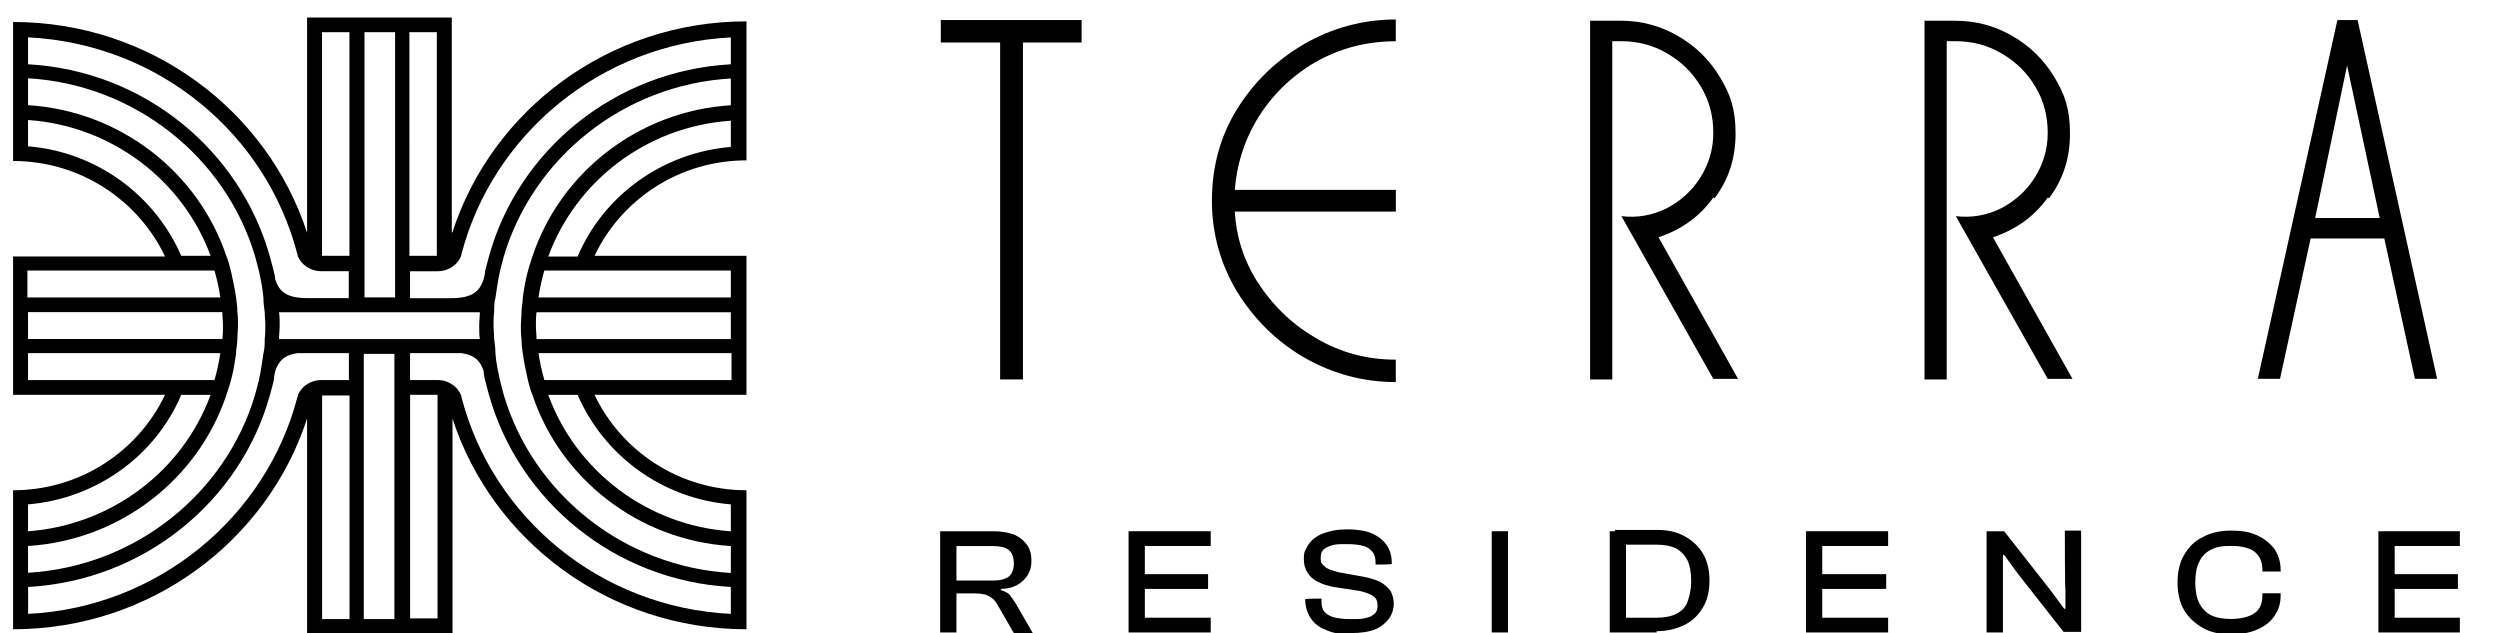
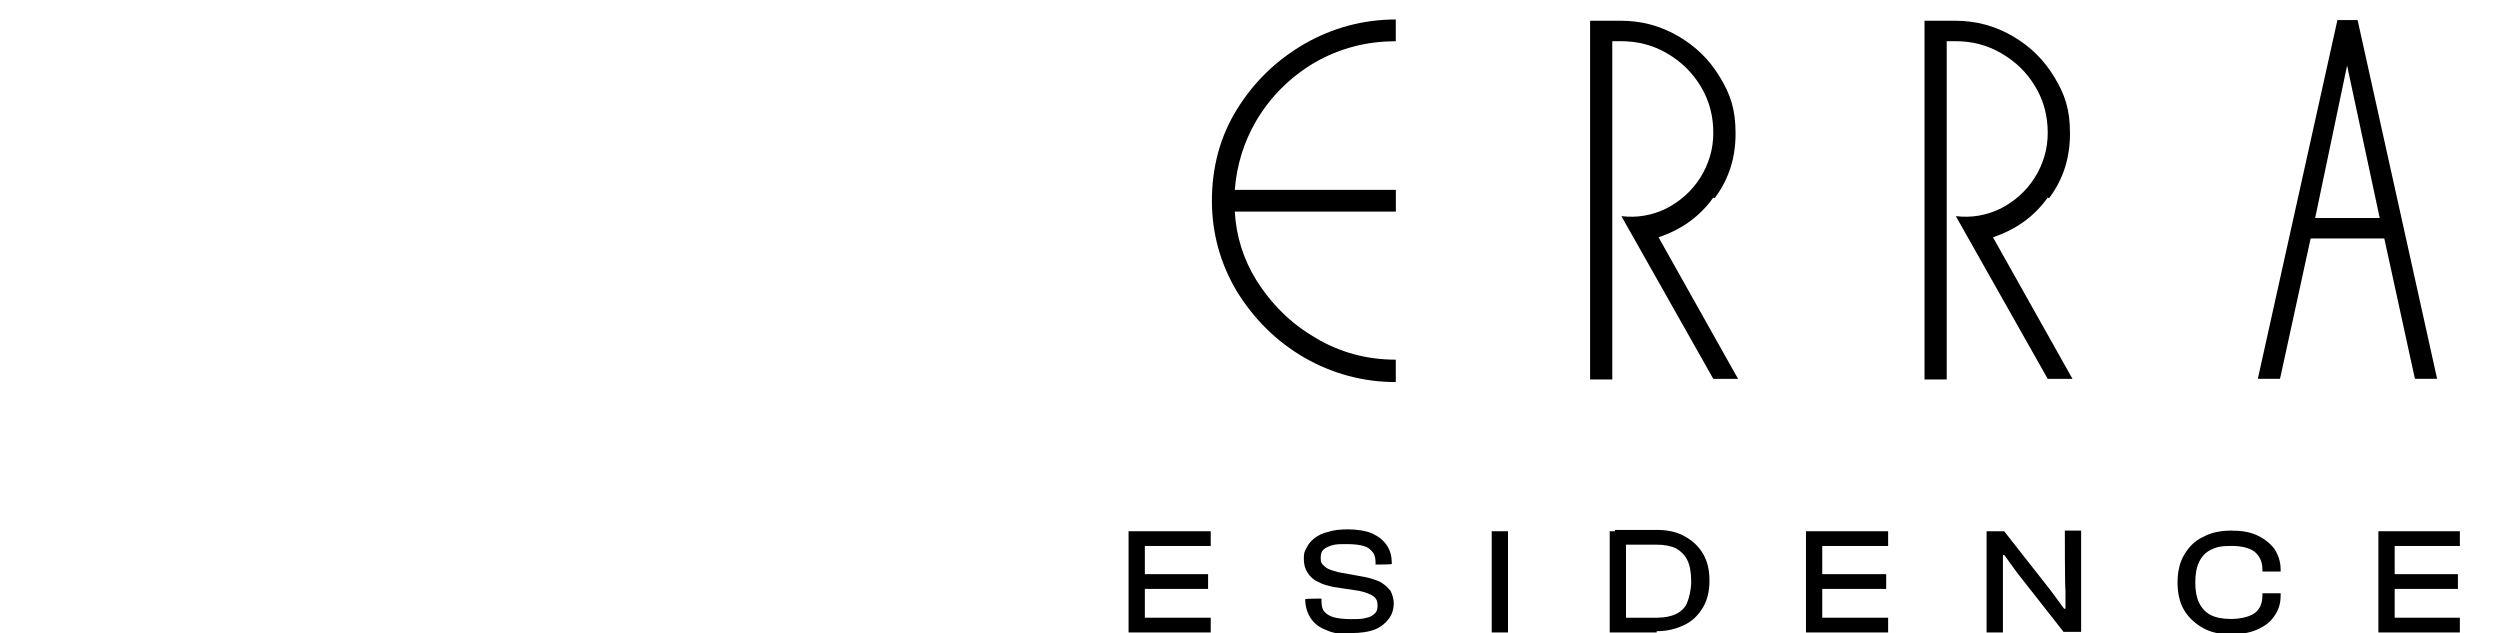
<svg xmlns="http://www.w3.org/2000/svg" id="Calque_2" data-name="Calque 2" viewBox="0 0 359.35 91">
  <defs>
    <style>      .cls-1 {        clip-path: url(#clippath);      }      .cls-2 {        fill: none;      }      .cls-2, .cls-3 {        stroke-width: 0px;      }      .cls-4 {        clip-path: url(#clippath-1);      }      .cls-5 {        clip-path: url(#clippath-4);      }      .cls-6 {        clip-path: url(#clippath-3);      }      .cls-7 {        clip-path: url(#clippath-2);      }    </style>
    <clipPath id="clippath">
-       <rect class="cls-2" width="359.35" height="91" />
-     </clipPath>
+       </clipPath>
    <clipPath id="clippath-1">
      <rect class="cls-2" width="359.35" height="91" />
    </clipPath>
    <clipPath id="clippath-2">
      <rect class="cls-2" width="359.35" height="91" />
    </clipPath>
    <clipPath id="clippath-3">
      <rect class="cls-2" width="359.35" height="91" />
    </clipPath>
    <clipPath id="clippath-4">
      <rect class="cls-2" width="359.35" height="91" />
    </clipPath>
  </defs>
  <g id="Calque_1-2" data-name="Calque 1">
    <g>
      <g class="cls-1">
        <path class="cls-3" d="M105.05,9.24c-16.68.92-30.55,12.34-34.77,27.63-.19.74-.37,1.38-.56,2.12,0,.37-.09.74-.19,1.11-.56,1.75-1.59,2.76-4.69,2.76h-5.9v-3.87h3.94c1.69,0,2.9-1.01,3.37-2.12l.09-.37c4.5-17.22,20.06-30.2,38.71-31.12v3.87ZM105.05,15.13c-13.31.83-24.46,9.67-28.49,21.64-.19.64-.47,1.38-.66,2.12-.37,1.29-.56,2.58-.75,3.87,0,.74-.19,1.38-.19,2.12,0,.64-.09,1.29-.09,1.93s0,1.29.09,1.93c0,.74.09,1.38.19,2.12.19,1.29.47,2.58.75,3.87.19.74.37,1.38.66,2.12,4.03,11.97,15.18,20.81,28.49,21.64v3.87c-15.46-.92-28.4-11.42-32.61-25.5-.19-.74-.38-1.38-.56-2.12-.28-1.29-.56-2.58-.66-3.87,0-.74-.09-1.38-.19-2.12,0-.64-.09-1.29-.09-1.93s0-1.29.09-1.93c0-.74,0-1.38.19-2.12.19-1.29.38-2.58.66-3.87.19-.74.37-1.38.56-2.12,4.22-14.09,17.15-24.59,32.61-25.5v3.87ZM105.05,21.12c-9.93.83-18.37,7.09-22.02,15.75h-4.22c3.94-10.77,14.06-18.69,26.24-19.52v3.87-.09ZM105.05,38.89v3.87h-27.65c.19-1.29.47-2.58.84-3.87h26.9-.09ZM105.05,48.74h-27.93c0-.64-.09-1.29-.09-1.93s0-1.29.09-1.93h27.93v3.87ZM105.05,54.63h-26.8c-.37-1.29-.66-2.58-.84-3.87h27.74v3.87h-.09ZM105.05,72.5v3.87c-12.09-.83-22.3-8.75-26.24-19.61h4.22c3.75,8.66,12.09,14.92,22.02,15.74M105.05,88.24c-18.74-.92-34.21-13.81-38.71-31.12,0-.09,0-.18-.09-.37-.47-1.11-1.69-2.12-3.37-2.12h-3.94v-3.87h7.4c1.97.28,2.72,1.2,3.19,2.58,0,.46.09.83.19,1.29.19.74.38,1.38.56,2.12,4.31,15.29,18.09,26.7,34.77,27.62v3.87ZM46.3,56.84h3.94v32.14h-3.94v-32.14ZM42.83,56.75h0c0,.09,0,.18-.09.37-4.5,17.22-20.06,30.2-38.7,31.12v-3.87c16.68-.92,30.55-12.34,34.77-27.62.19-.74.38-1.38.56-2.12,0-.46.09-.83.19-1.29.47-1.38,1.22-2.3,3.19-2.58h7.4v3.87h-3.94c-1.69,0-2.9,1.01-3.37,2.12ZM4.03,78.48c13.31-.83,24.46-9.67,28.49-21.64.19-.64.47-1.38.66-2.12.37-1.29.56-2.58.75-3.87,0-.74.19-1.38.19-2.12,0-.64.09-1.29.09-1.93s0-1.29-.09-1.93c0-.74-.09-1.38-.19-2.12-.19-1.29-.47-2.58-.75-3.87-.19-.74-.37-1.38-.66-2.12-4.03-11.97-15.18-20.81-28.49-21.64v-3.87c15.46.92,28.39,11.42,32.61,25.5.19.74.37,1.38.56,2.12.28,1.29.56,2.58.66,3.87,0,.74.09,1.38.19,2.12,0,.64.09,1.29.09,1.93s0,1.29-.09,1.93c0,.74,0,1.38-.19,2.12-.19,1.29-.37,2.58-.66,3.87-.19.74-.37,1.38-.56,2.12-4.22,14.09-17.15,24.59-32.61,25.5v-3.87ZM4.03,72.5c9.93-.83,18.37-7.09,22.02-15.74h4.22c-3.94,10.77-14.06,18.69-26.24,19.61v-3.87ZM4.03,54.63v-3.87h27.64c-.19,1.29-.47,2.58-.84,3.87H3.94h.09ZM4.03,44.87h27.93c0,.64.09,1.29.09,1.93s0,1.29-.09,1.93H4.03v-3.87ZM4.03,38.89h26.8c.37,1.29.66,2.58.84,3.87H3.94v-3.87h.09ZM4.03,21.12v-3.87c12.09.83,22.3,8.75,26.24,19.52h-4.22c-3.75-8.65-12.09-14.92-22.02-15.74v.09ZM4.03,5.37c18.74.92,34.2,13.81,38.7,31.12l.09.37c.47,1.1,1.69,2.12,3.37,2.12h3.94v3.87h-5.9c-3.19,0-4.12-1.01-4.69-2.76,0-.37-.09-.74-.19-1.11-.19-.74-.37-1.38-.56-2.12C34.49,21.58,20.71,10.16,4.03,9.24v-3.87ZM50.23,36.77h-3.94V4.63h3.94v32.14ZM58.95,56.75h3.94v32.14h-3.94v-32.14ZM56.79,88.98h-4.5v-38.12h4.4v38.12h.09ZM68.97,48.74h-28.86c0-.64.09-1.29.09-1.93s0-1.29-.09-1.93h28.86c0,.64-.09,1.29-.09,1.93s0,1.29.09,1.93M56.79,4.63v38.12h-4.4V4.63h4.4ZM62.79,36.77h-3.94V4.63h3.94v32.14ZM64.94,33.46V2.52h-20.8v30.94C38.42,15.87,21.65,3.16,1.88,3.16v19.98c9.65,0,17.99,5.62,21.84,13.72H1.88v19.89h21.84c-3.84,8.1-12.18,13.72-21.84,13.72v19.98c19.77,0,36.55-12.71,42.26-30.29v30.94h20.9v-30.94c5.72,17.59,22.49,30.29,42.26,30.29v-19.98c-9.65,0-17.99-5.62-21.84-13.72h21.84v-19.98h-21.84c3.84-8.1,12.18-13.72,21.84-13.72V3.07c-19.77,0-36.55,12.71-42.26,30.29l-.09.09Z" />
-         <path class="cls-3" d="M137.48,78.48v4.97h5.25c1.03,0,1.69-.18,2.25-.55.47-.37.75-1.01.75-1.93s-.28-1.57-.75-1.93c-.47-.37-1.22-.55-2.25-.55h-5.25ZM137.48,90.91h-2.34v-14.55h7.69c1.12,0,2.06.18,2.9.46.84.37,1.4.83,1.87,1.47.47.64.66,1.38.66,2.3s-.19,1.47-.56,2.12c-.37.55-.84,1.01-1.5,1.38-.66.37-1.41.55-2.34.55v.18c.56.18,1.03.37,1.31.74.28.37.56.74.84,1.2l2.44,4.24h-2.72l-2.34-4.05c-.19-.37-.47-.74-.75-.92-.28-.27-.56-.37-.94-.55-.37-.09-.94-.18-1.5-.18h-2.72v5.62Z" />
      </g>
      <polygon class="cls-3" points="162.88 90.91 162.22 90.91 162.22 76.36 164.56 76.36 174.03 76.36 174.03 78.48 164.56 78.48 164.56 82.53 173.65 82.53 173.65 84.65 164.56 84.65 164.56 88.79 174.03 88.79 174.03 90.91 162.88 90.91" />
      <g class="cls-4">
        <path class="cls-3" d="M194.27,91.19c-1.5,0-2.72-.18-3.66-.64-1.03-.37-1.78-1.01-2.25-1.75-.47-.74-.75-1.66-.75-2.67,0-.09,2.34-.09,2.34-.09v.37c0,.55.09,1.11.38,1.47.28.37.75.64,1.31.83.66.18,1.5.28,2.53.28s1.69,0,2.25-.19c.56-.09.94-.37,1.22-.64.28-.28.37-.64.37-1.11,0-.64-.19-1.11-.66-1.38-.37-.28-1.12-.55-1.97-.74l-3.66-.55c-.84-.18-1.59-.37-2.25-.74-.66-.27-1.13-.74-1.5-1.29-.38-.55-.56-1.2-.56-2.03s.09-1.01.38-1.56c.28-.55.56-.92,1.12-1.38.47-.37,1.13-.74,1.97-.92.84-.28,1.78-.37,2.9-.37s2.62.18,3.56.64c.94.46,1.59,1.01,2.06,1.75.47.74.66,1.57.66,2.58,0,.09-2.34.09-2.34.09v-.27c0-.55-.09-1.11-.38-1.47-.28-.37-.66-.74-1.31-.92-.56-.18-1.41-.28-2.44-.28s-1.59,0-2.16.18c-.56.19-.94.37-1.22.64-.28.28-.37.64-.37,1.11s0,.74.28,1.01c.28.28.47.46.84.64.38.18.84.28,1.41.46l3.56.64c1.03.18,1.78.46,2.44.74.65.37,1.12.83,1.5,1.29.28.55.47,1.2.47,1.84s-.19,1.47-.66,2.12c-.47.64-1.12,1.2-1.97,1.57-.94.37-2.06.55-3.56.55l.09.18Z" />
      </g>
      <rect class="cls-3" x="214.42" y="76.36" width="2.34" height="14.55" />
      <g class="cls-7">
        <path class="cls-3" d="M238.13,90.91h-6v-2.12h6c1.13,0,2.06-.18,2.81-.55.75-.37,1.31-.92,1.59-1.66.28-.74.56-1.75.56-3.04s-.19-2.3-.56-3.04c-.37-.74-.94-1.29-1.59-1.66-.75-.37-1.69-.55-2.81-.55h-6v-2.12h6c1.59,0,2.9.28,4.03.92,1.13.64,1.97,1.38,2.62,2.49.66,1.1.94,2.39.94,3.87s-.28,2.76-.94,3.87c-.66,1.11-1.5,1.93-2.62,2.49-1.13.55-2.44.92-4.03.92v.18ZM233.72,90.91h-2.34v-14.55h2.34v14.55Z" />
      </g>
      <polygon class="cls-3" points="260.24 90.91 259.59 90.91 259.59 76.36 261.93 76.36 271.4 76.36 271.4 78.48 261.93 78.48 261.93 82.53 271.12 82.53 271.12 84.65 261.93 84.65 261.93 88.79 271.4 88.79 271.4 90.91 260.24 90.91" />
      <g class="cls-6">
        <path class="cls-3" d="M287.89,90.91h-2.34v-14.55h2.53l6.65,8.47,1.97,2.67h.19v-2.67c-.09,0-.09-8.56-.09-8.56h2.34v14.55h-2.53l-6.65-8.47-1.87-2.58h-.19v11.14Z" />
        <path class="cls-3" d="M320.69,91.19c-1.5,0-2.9-.28-4.03-.92-1.13-.64-2.06-1.47-2.72-2.58-.66-1.11-.94-2.49-.94-3.96s.28-2.85.94-3.96c.66-1.11,1.5-2.03,2.72-2.58,1.13-.64,2.53-.92,4.03-.92s2.62.18,3.66.64c1.03.46,1.87,1.1,2.53,1.93.56.83.94,1.84.94,3.04v.27h-2.62v-.27c0-1.11-.37-1.93-1.13-2.58-.75-.55-1.87-.83-3.37-.83s-2.16.18-2.9.55c-.75.37-1.31.92-1.69,1.75-.38.74-.56,1.75-.56,2.95s.19,2.21.56,2.95c.37.74.94,1.38,1.69,1.75.75.37,1.69.55,2.9.55s2.62-.28,3.37-.83c.75-.55,1.13-1.38,1.13-2.58v-.28h2.62v.28c0,1.2-.28,2.12-.94,3.04-.56.83-1.41,1.47-2.53,1.93-1.03.46-2.34.64-3.66.64Z" />
      </g>
      <polygon class="cls-3" points="342.43 90.91 341.87 90.91 341.87 76.36 344.21 76.36 353.58 76.36 353.58 78.48 344.21 78.48 344.21 82.53 353.3 82.53 353.3 84.65 344.21 84.65 344.21 88.79 353.58 88.79 353.58 90.91 342.43 90.91" />
-       <polygon class="cls-3" points="143.76 54.54 143.76 6.11 135.23 6.11 135.23 2.88 143.76 2.88 147.04 2.88 155.47 2.88 155.47 6.11 147.04 6.11 147.04 54.54 143.76 54.54" />
      <g class="cls-5">
        <path class="cls-3" d="M189.11,48.56c-3.56-2.03-6.37-4.88-8.53-8.29-1.87-3.04-2.9-6.35-3.09-9.85h23.15v-3.13h-23.15c.28-3.59,1.31-6.91,3.09-9.94,2.06-3.5,4.97-6.35,8.43-8.38,3.56-2.03,7.4-3.04,11.62-3.04v-3.13c-4.69,0-9.09,1.2-13.12,3.5-4.12,2.4-7.31,5.52-9.75,9.48-2.44,3.96-3.56,8.38-3.56,13.08s1.22,9.02,3.56,12.98c2.44,3.96,5.62,7.18,9.75,9.58,4.03,2.3,8.43,3.5,13.12,3.5v-3.22c-4.12,0-7.97-1.01-11.53-3.13" />
        <path class="cls-3" d="M246.47,28.48c2.06-2.76,3-5.8,3-9.3s-.75-5.62-2.25-8.1c-1.5-2.49-3.47-4.42-6-5.89-2.53-1.47-5.25-2.21-8.25-2.21h-4.41v51.56h3.19V5.92h1.22c2.44,0,4.59.55,6.65,1.75,2.06,1.2,3.66,2.76,4.87,4.79,1.22,2.03,1.78,4.24,1.78,6.63s-.66,4.51-1.87,6.45c-1.22,1.93-2.91,3.41-4.87,4.42-2.06,1.01-4.22,1.38-6.47,1.11l13.21,23.39h3.56l-11.43-20.35c3.28-1.11,5.9-2.95,7.87-5.71l.19.09Z" />
        <path class="cls-3" d="M294.54,28.48c2.06-2.76,3-5.8,3-9.3s-.75-5.62-2.25-8.1c-1.5-2.49-3.47-4.42-6-5.89-2.53-1.47-5.25-2.21-8.25-2.21h-4.41v51.56h3.19V5.92h1.22c2.44,0,4.59.55,6.65,1.75,2.06,1.2,3.66,2.76,4.87,4.79,1.22,2.03,1.78,4.24,1.78,6.63s-.66,4.51-1.87,6.45c-1.22,1.93-2.91,3.41-4.87,4.42-2.06,1.01-4.22,1.38-6.47,1.11l13.21,23.39h3.56l-11.43-20.35c3.28-1.11,5.9-2.95,7.87-5.71l.19.09Z" />
      </g>
      <path class="cls-3" d="M332.78,31.34h9.28l-4.69-21.92-4.59,21.92ZM347.12,54.45l-4.4-20.17h-10.59l-4.4,20.17h-3.19l11.44-51.57h2.9l11.43,51.57h-3.19Z" />
    </g>
  </g>
</svg>